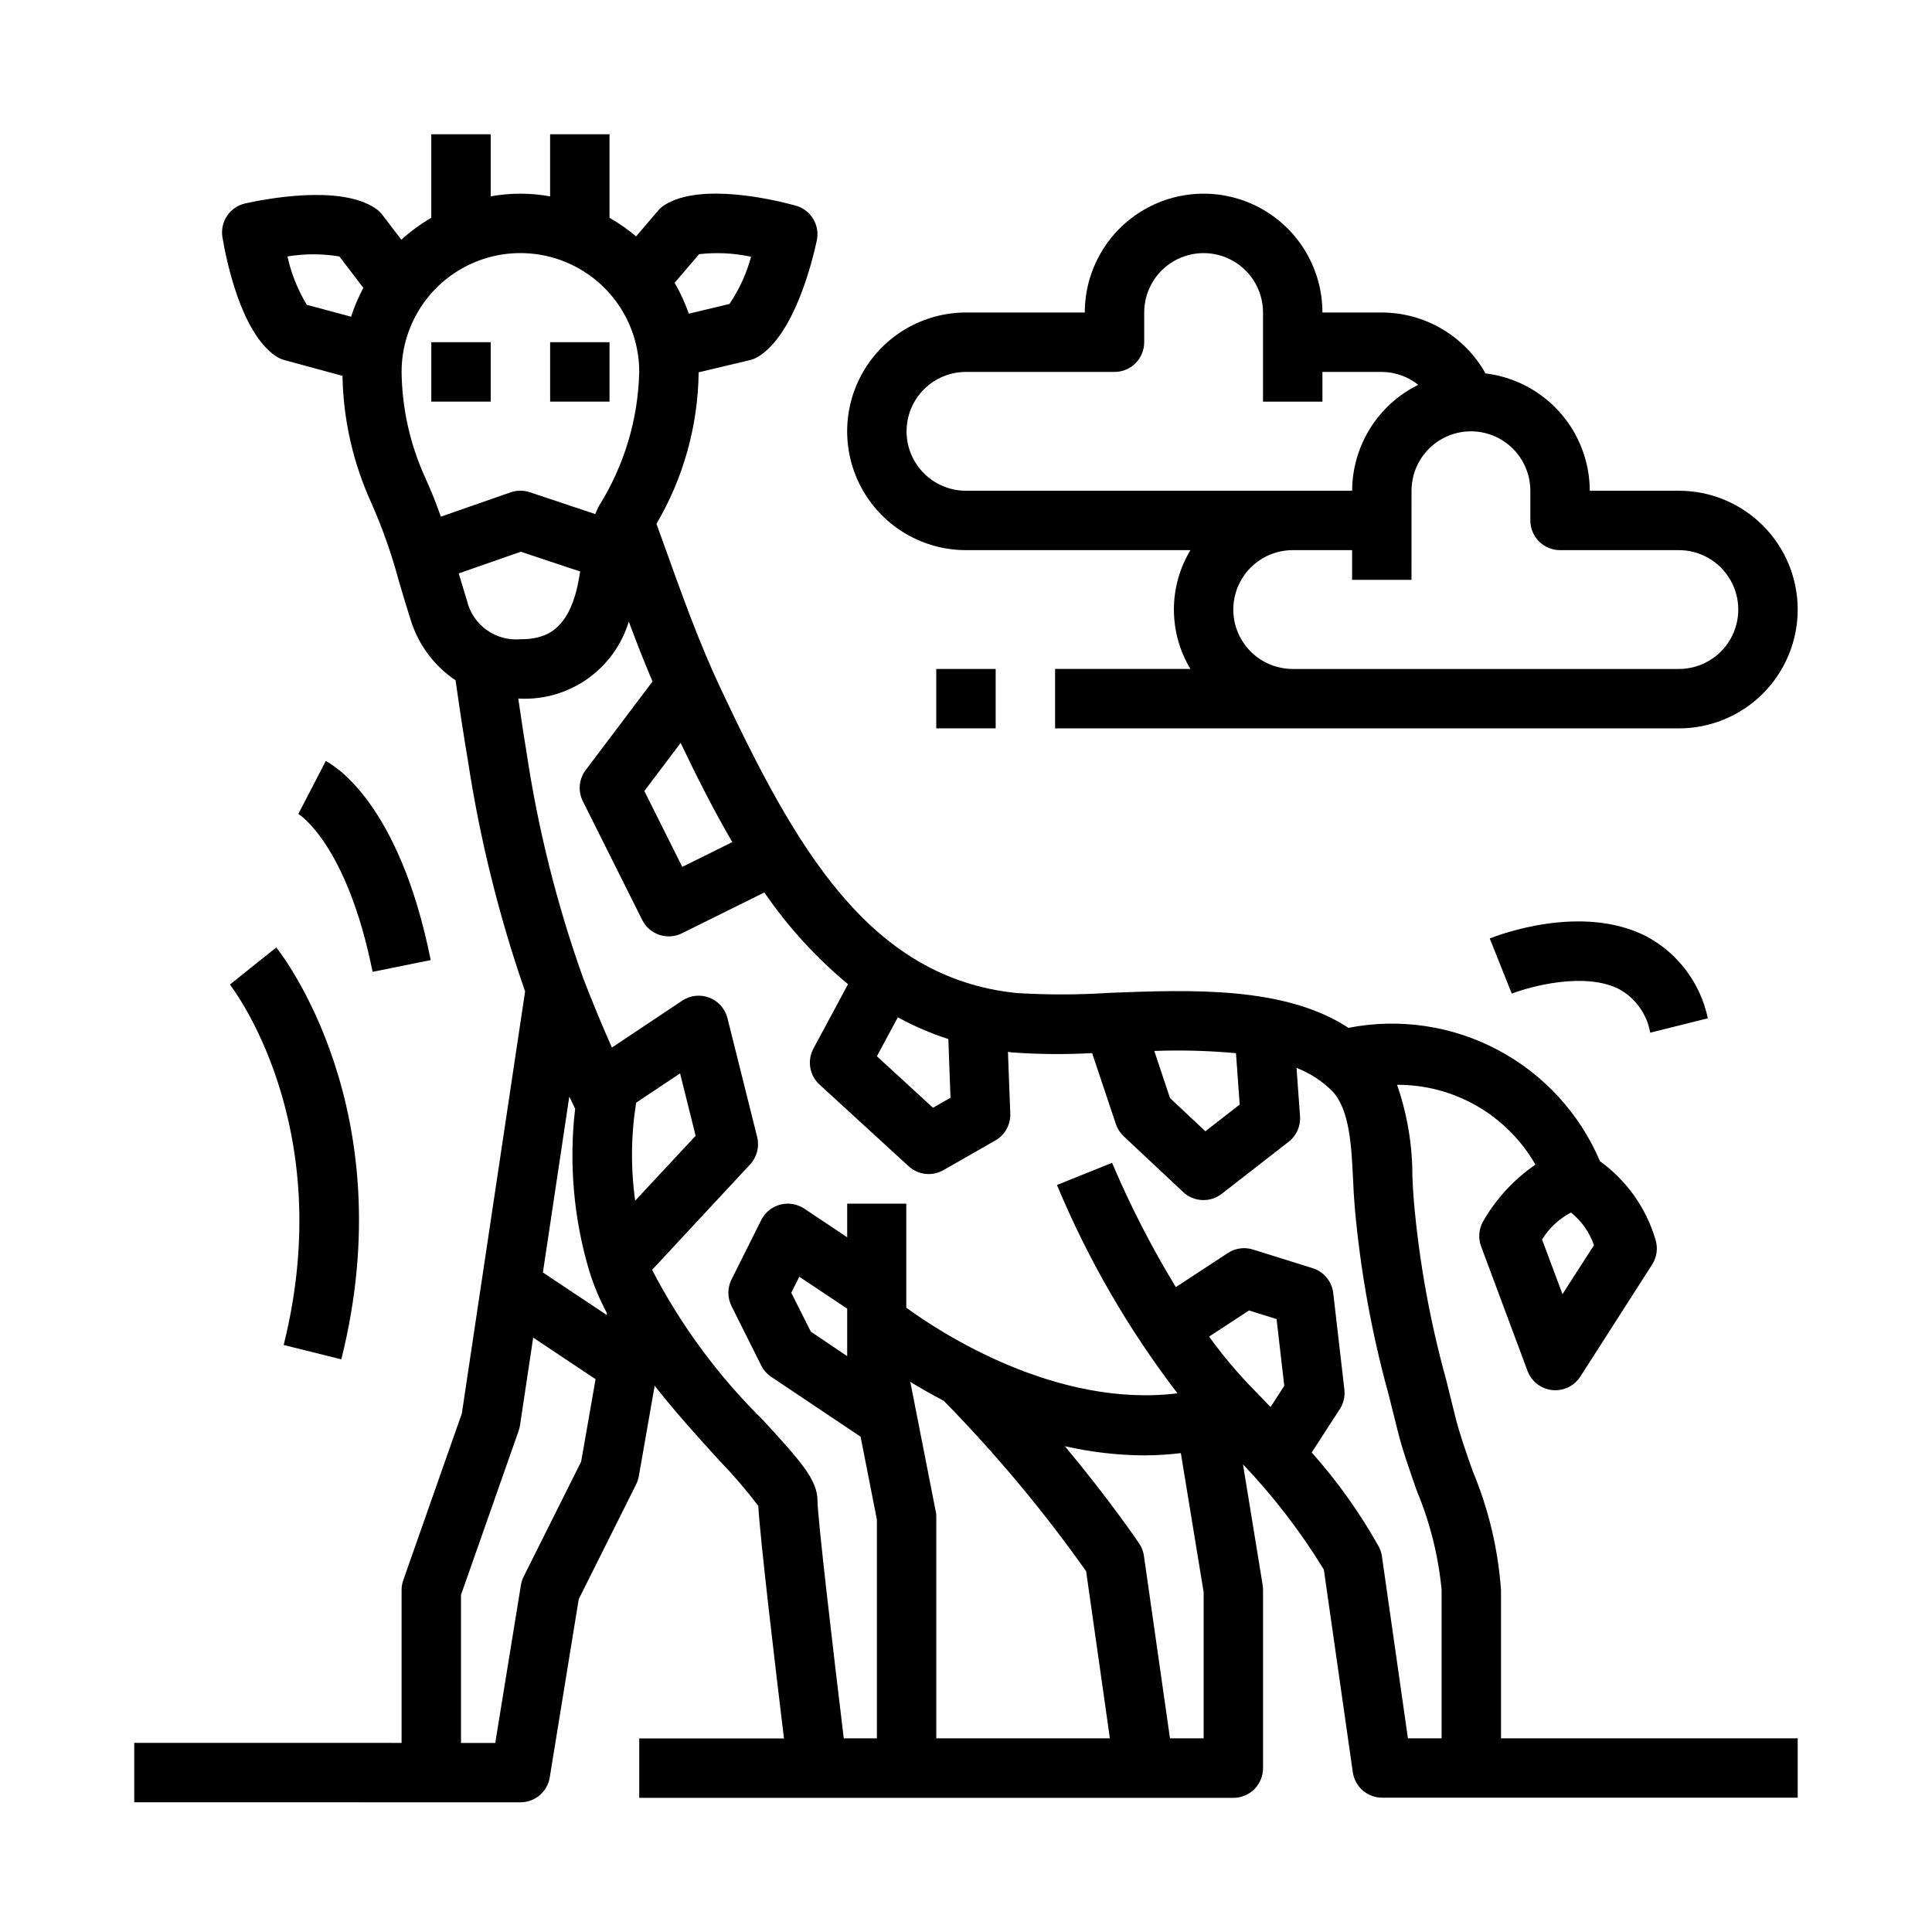
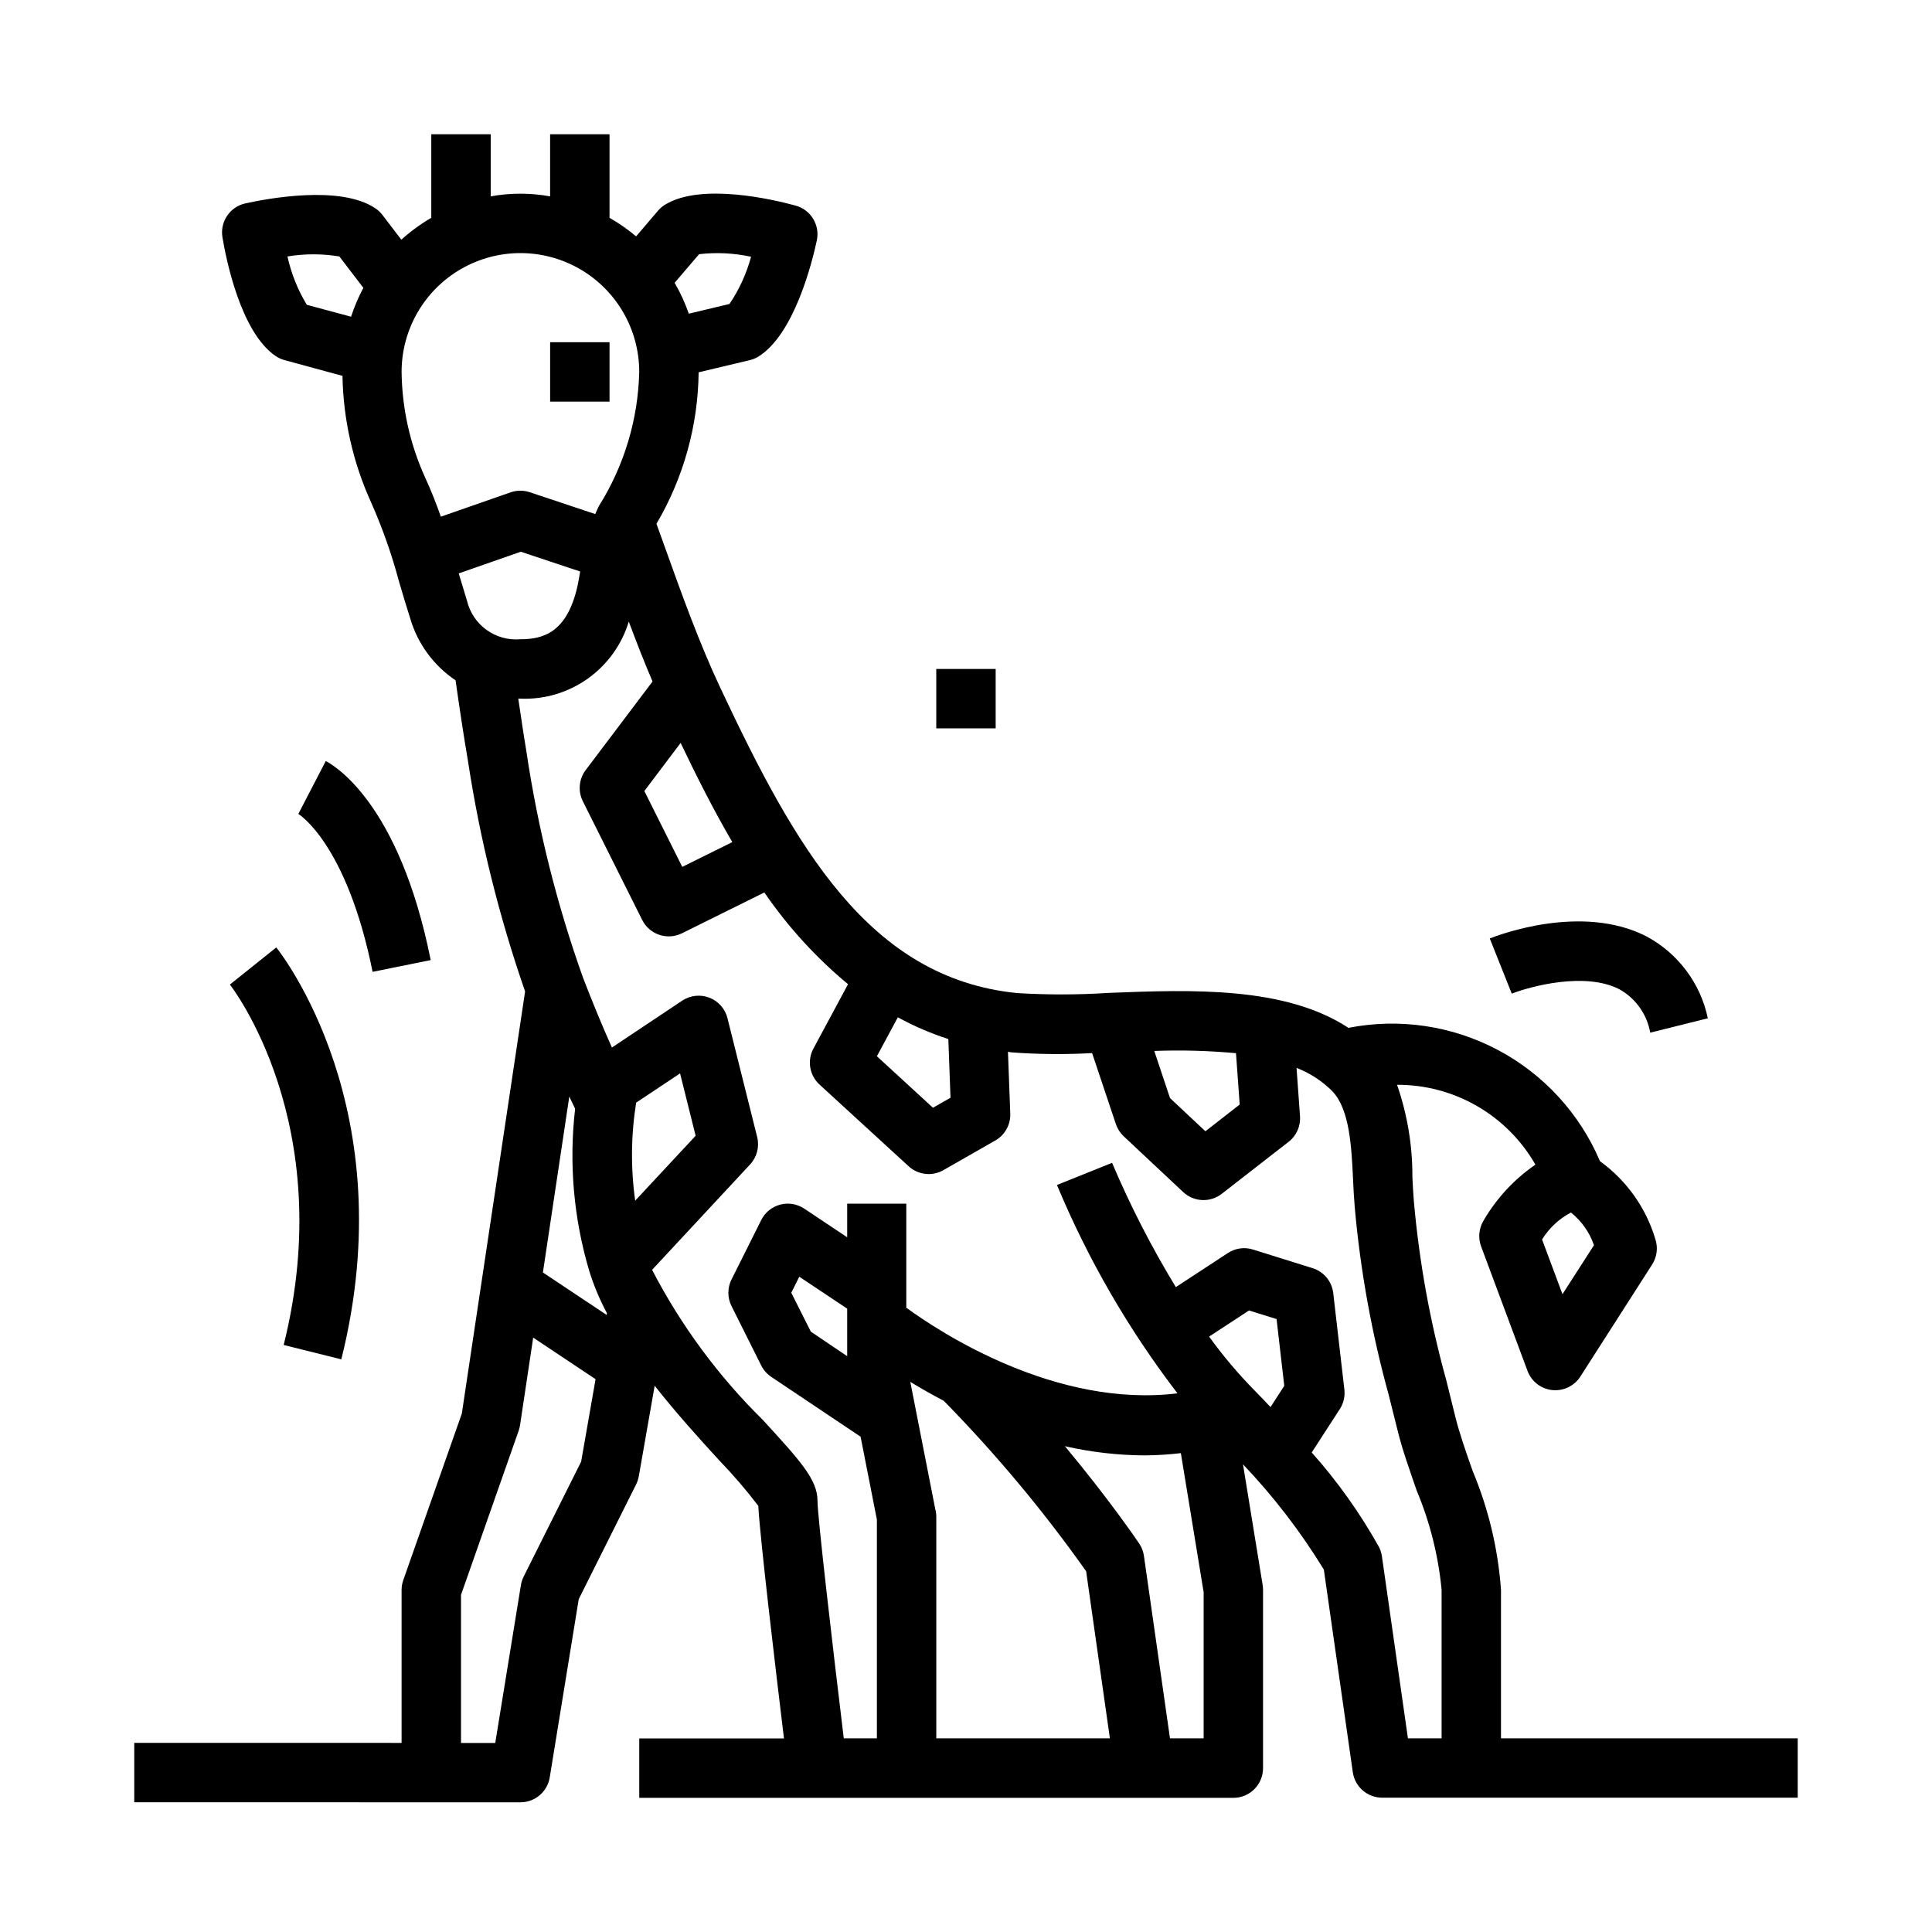
<svg xmlns="http://www.w3.org/2000/svg" fill="#000000" width="800px" height="800px" version="1.1" viewBox="144 144 512 512">
  <g>
    <path d="m281.92 621.63c3.859 0 7.152-2.801 7.769-6.613l7.684-47.23 15.207-30.41c0.34-0.684 0.578-1.41 0.711-2.16l4.203-23.984c5.707 7.25 11.809 14.004 17.137 19.805 3.668 3.805 7.113 7.812 10.32 12.016 0.48 8.754 4.644 43.746 6.809 61.652h-38.352v15.742h157.44c2.086 0 4.09-0.828 5.566-2.305 1.477-1.477 2.305-3.477 2.305-5.566v-47.262c0-0.426-0.035-0.852-0.102-1.27l-5.211-31.984c8.109 8.516 15.293 17.867 21.426 27.898l7.676 53.695c0.555 3.879 3.879 6.754 7.793 6.754h110.11v-15.734h-78.633v-39.359c-0.777-10.836-3.312-21.473-7.508-31.488-1.844-5.242-3.582-10.195-4.637-14.539l-2.363-9.539v-0.004c-4.301-15.512-7.172-31.387-8.582-47.422-0.18-2.039-0.285-4.234-0.395-6.519l0.004 0.004c0.027-8.281-1.348-16.504-4.062-24.324 7.438-0.031 14.75 1.91 21.191 5.629 6.441 3.715 11.781 9.074 15.477 15.531-5.668 3.887-10.387 9-13.816 14.953-1.191 2.043-1.402 4.512-0.574 6.723l12.297 32.984c1.039 2.797 3.574 4.762 6.539 5.078 2.965 0.316 5.856-1.07 7.465-3.582l19.027-29.699c1.273-1.988 1.586-4.441 0.855-6.684-2.477-8.324-7.641-15.598-14.68-20.68-5.375-12.645-14.93-23.055-27.066-29.488s-26.113-8.504-39.594-5.859c-16.84-11.02-41.414-10.133-63.465-9.266-8.109 0.527-16.246 0.543-24.355 0.051-39.359-3.938-58.875-38.887-78.594-80.789-5.699-12.105-10.336-25.09-14.832-37.629l-2.141-5.945c7.168-12.176 11.023-26.02 11.176-40.148l13.477-3.203h0.004c0.797-0.184 1.562-0.488 2.266-0.906 9.574-5.832 14.336-25.059 15.57-30.812 0.887-4.094-1.59-8.168-5.637-9.262-5.676-1.574-24.945-6.117-34.52-0.27-0.703 0.422-1.34 0.953-1.879 1.574l-5.848 6.856h-0.004c-2.191-1.848-4.551-3.496-7.043-4.918v-22.137h-15.746v16.453c-5.203-0.949-10.539-0.949-15.742 0v-16.453h-15.746v22.137c-2.84 1.652-5.504 3.598-7.941 5.801l-5-6.551c-0.516-0.68-1.141-1.27-1.848-1.746-9.289-6.297-28.758-2.582-34.496-1.324-4.086 0.906-6.75 4.856-6.062 8.984 0.969 5.801 4.832 25.191 14.129 31.488h0.004c0.719 0.484 1.52 0.848 2.359 1.07l15.32 4.164c0.207 11.578 2.789 22.992 7.586 33.535 3.008 6.777 5.477 13.781 7.387 20.945 0.93 3.148 1.891 6.414 3.023 9.941v0.004c1.98 6.644 6.211 12.391 11.973 16.254 1.016 7.172 2.086 14.336 3.297 21.453 3.172 20.75 8.238 41.168 15.129 61l-16.766 111.86-15.492 44.082c-0.309 0.84-0.469 1.73-0.473 2.629v40.574l-70.848-0.004v15.742zm276.15-134.66-5.406-14.492h-0.004c1.867-3.027 4.512-5.496 7.66-7.148 2.812 2.254 4.926 5.254 6.102 8.66zm-245.74-24.781c-1.207-8.625-1.117-17.379 0.258-25.977l11.637-7.754 4.125 16.531zm-15.91-24.402c-1.688 14.473-0.406 29.141 3.762 43.105 1.203 3.848 2.766 7.57 4.668 11.125l-0.078 0.457-16.895-11.258 6.992-46.617c0.52 1.125 1.031 2.188 1.551 3.242zm62.457 59.109-5.18-10.305 2.125-4.25 12.691 8.461v12.594zm33.062 47.453-6.699-34.141c2.644 1.621 5.629 3.32 8.879 5.031 13.754 14.02 26.367 29.121 37.715 45.152l6.297 44.281h-46.004v-58.742c0-0.508-0.047-1.02-0.148-1.52zm62.117 60.324-6.902-48.352c-0.168-1.176-0.598-2.297-1.262-3.281-0.457-0.684-7.871-11.609-19.68-25.781 6.945 1.582 14.047 2.398 21.168 2.434 3.195-0.023 6.387-0.223 9.559-0.598l6.039 36.855v38.723zm26.648-87.781c-1.402-1.457-2.684-2.859-4.203-4.375v-0.004c-4.383-4.453-8.418-9.234-12.078-14.301l10.578-6.926 7.305 2.281 2.039 17.688zm-9.156-93.789 0.984 13.609-9.086 7.086-9.383-8.801-4.164-12.484c7.223-0.27 14.453-0.07 21.648 0.59zm-75.656 11.809-4.644 2.652-14.863-13.648 5.551-10.32c4.269 2.336 8.75 4.266 13.383 5.762zm-57.828-67.746-13.258 6.566-10.051-20.105 9.621-12.746c4.066 8.504 8.547 17.477 13.688 26.27zm-70.312-63.992c-0.789-2.559-1.496-4.879-2.188-7.219l16.445-5.738 15.742 5.234c-0.211 1.242-0.41 2.473-0.707 3.848-2.781 12.434-9.203 14.109-15.125 14.109-6.606 0.57-12.633-3.781-14.168-10.234zm75.305-91.156h-0.004c-1.211 4.465-3.148 8.703-5.738 12.539l-10.777 2.566c-0.984-2.84-2.242-5.578-3.754-8.18l6.481-7.582c4.594-0.531 9.246-0.301 13.766 0.68zm-122.88-0.055c4.555-0.754 9.203-0.754 13.758 0l6.359 8.32c-1.309 2.445-2.398 5.004-3.258 7.644l-11.73-3.148v-0.004c-2.398-3.961-4.129-8.289-5.129-12.812zm30.25 30.598c0-11.25 6.004-21.645 15.746-27.27 9.742-5.625 21.742-5.625 31.488 0 9.742 5.625 15.742 16.02 15.742 27.27-0.297 12.602-3.996 24.895-10.707 35.566-0.379 0.73-0.629 1.41-0.945 2.109l-17.32-5.777h0.004c-1.648-0.559-3.438-0.559-5.086 0l-18.516 6.465c-1.164-3.305-2.481-6.707-4.172-10.391v-0.004c-4-8.789-6.121-18.312-6.234-27.969zm31.488 86.594v-0.004c6.371 0.258 12.648-1.605 17.848-5.305 5.195-3.695 9.02-9.012 10.871-15.113 1.984 5.305 4.047 10.613 6.297 15.871l-17.695 23.441c-1.812 2.383-2.117 5.586-0.789 8.266l15.742 31.488h0.004c1.941 3.879 6.652 5.457 10.539 3.527l21.828-10.816c6.234 9.09 13.695 17.273 22.176 24.316l-9.172 17.059c-1.707 3.172-1.039 7.098 1.613 9.531l23.617 21.648c2.523 2.316 6.254 2.731 9.227 1.031l13.777-7.871c2.531-1.461 4.047-4.203 3.934-7.125l-0.613-16.352c0.27 0 0.52 0.094 0.789 0.125v0.004c7.156 0.535 14.344 0.602 21.512 0.203l6.297 18.805 0.004 0.004c0.414 1.238 1.129 2.356 2.086 3.25l15.742 14.762c2.828 2.656 7.172 2.859 10.234 0.469l17.711-13.777v0.004c2.078-1.613 3.211-4.156 3.023-6.777l-0.922-12.816c3.574 1.379 6.816 3.496 9.52 6.211 4.574 4.871 5.047 14.68 5.457 23.348 0.117 2.496 0.234 4.914 0.434 7.148h-0.004c1.48 16.848 4.488 33.527 8.988 49.828l2.363 9.445c1.242 5.102 3.148 10.414 5.086 16.035v0.004c3.512 8.379 5.738 17.246 6.598 26.293v39.359h-8.922l-6.91-48.352c-0.129-0.84-0.398-1.652-0.789-2.406-5.008-8.953-10.977-17.336-17.797-24.996l7.438-11.492c0.992-1.531 1.422-3.359 1.215-5.172l-2.953-25.586c-0.363-3.102-2.523-5.695-5.512-6.609l-15.742-4.922c-2.246-0.711-4.691-0.371-6.66 0.922l-13.801 9.035c-6.422-10.555-12.07-21.562-16.898-32.934l-14.602 5.871h-0.004c8.219 19.707 18.953 38.266 31.938 55.215-32.148 3.938-62.707-16.004-71.863-22.695v-27.574h-15.664v8.91l-11.375-7.59c-1.879-1.25-4.207-1.637-6.387-1.059-2.184 0.582-4.012 2.07-5.019 4.09l-7.871 15.742h-0.004c-1.109 2.219-1.109 4.828 0 7.047l7.871 15.742 0.004 0.004c0.609 1.219 1.523 2.262 2.66 3.019l23.672 15.855 4.32 21.965v57.969h-8.777c-2.992-24.68-6.965-58.875-6.965-62.977 0-5.574-4.512-10.508-14.398-21.316-11.848-11.656-21.781-25.109-29.434-39.859l25.977-27.938c1.812-1.949 2.516-4.68 1.871-7.266l-7.871-31.488c-0.617-2.484-2.41-4.512-4.797-5.434-2.387-0.926-5.078-0.629-7.207 0.789l-18.617 12.422c-2.519-5.637-5.078-11.809-7.613-18.383v0.004c-6.973-19.504-12.016-39.645-15.059-60.137-0.789-4.637-1.441-9.312-2.148-13.973 0.219 0.031 0.387 0.031 0.574 0.031zm-15.742 237.5 15.297-43.547h-0.004c0.164-0.469 0.285-0.949 0.355-1.441l3.481-23.191 16.531 11.02-3.824 21.859-15.23 30.457-0.004 0.004c-0.355 0.711-0.598 1.473-0.727 2.258l-6.801 41.832h-9.074z" />
-     <path d="m258.3 234.69h15.742v15.742h-15.742z" />
    <path d="m289.79 234.69h15.742v15.742h-15.742z" />
    <path d="m580.27 392.12c-17.074-8.707-39.023-0.395-41.469 0.582l5.832 14.625c4.848-1.906 19.406-5.856 28.504-1.172v0.004c4.324 2.402 7.332 6.633 8.188 11.508l15.273-3.809-0.004-0.004c-1.953-9.305-7.934-17.266-16.324-21.734z" />
    <path d="m258.14 398.43c-8.383-41.918-25.852-51.742-27.812-52.742l-7.266 14.012c0.133 0.07 12.84 7.871 19.68 41.848z" />
    <path d="m204.92 404.92c0.293 0.363 28.883 37 14.258 95.512l15.273 3.809c16.531-66-15.848-107.42-17.23-109.16z" />
-     <path d="m620.41 305.54c0-8.352-3.316-16.359-9.223-22.266-5.902-5.906-13.914-9.223-22.266-9.223h-23.613c-0.023-7.664-2.848-15.055-7.938-20.781s-12.098-9.398-19.703-10.32c-2.734-4.887-6.719-8.953-11.547-11.789-4.824-2.836-10.32-4.332-15.918-4.344h-15.746c0-11.25-6-21.645-15.742-27.27s-21.746-5.625-31.488 0c-9.742 5.625-15.742 16.02-15.742 27.27h-31.488c-11.25 0-21.645 6.004-27.27 15.746-5.625 9.742-5.625 21.746 0 31.488s16.02 15.742 27.27 15.742h59.48c-2.867 4.754-4.379 10.195-4.379 15.746 0 5.547 1.512 10.992 4.379 15.742h-35.867v15.742l165.31 0.004c8.352 0 16.363-3.32 22.266-9.223 5.906-5.906 9.223-13.914 9.223-22.266zm-236.16-47.234c0-4.176 1.66-8.18 4.613-11.133 2.953-2.953 6.957-4.609 11.133-4.609h39.359c2.086 0 4.09-0.828 5.566-2.305 1.477-1.477 2.305-3.481 2.305-5.566v-7.875c0-5.625 3-10.82 7.871-13.633 4.871-2.812 10.875-2.812 15.746 0s7.871 8.008 7.871 13.633v23.617h15.742v-7.871h15.746c3.508 0.023 6.902 1.227 9.645 3.414-5.242 2.59-9.66 6.586-12.754 11.547-3.094 4.957-4.742 10.68-4.762 16.527h-102.34c-4.176 0-8.18-1.66-11.133-4.613-2.953-2.953-4.613-6.957-4.613-11.133zm204.67 62.977h-102.34c-5.625 0-10.82-3-13.633-7.871s-2.812-10.871 0-15.742c2.812-4.875 8.008-7.875 13.633-7.875h15.742v7.871h15.742l0.004-23.613c0-5.625 3-10.824 7.871-13.637 4.871-2.812 10.875-2.812 15.746 0 4.871 2.812 7.871 8.012 7.871 13.637v7.871c0 2.09 0.828 4.09 2.305 5.566 1.477 1.477 3.481 2.305 5.566 2.305h31.488c5.625 0 10.824 3 13.637 7.875 2.812 4.871 2.812 10.871 0 15.742s-8.012 7.871-13.637 7.871z" />
    <path d="m392.12 321.28h15.742v15.742h-15.742z" />
  </g>
</svg>